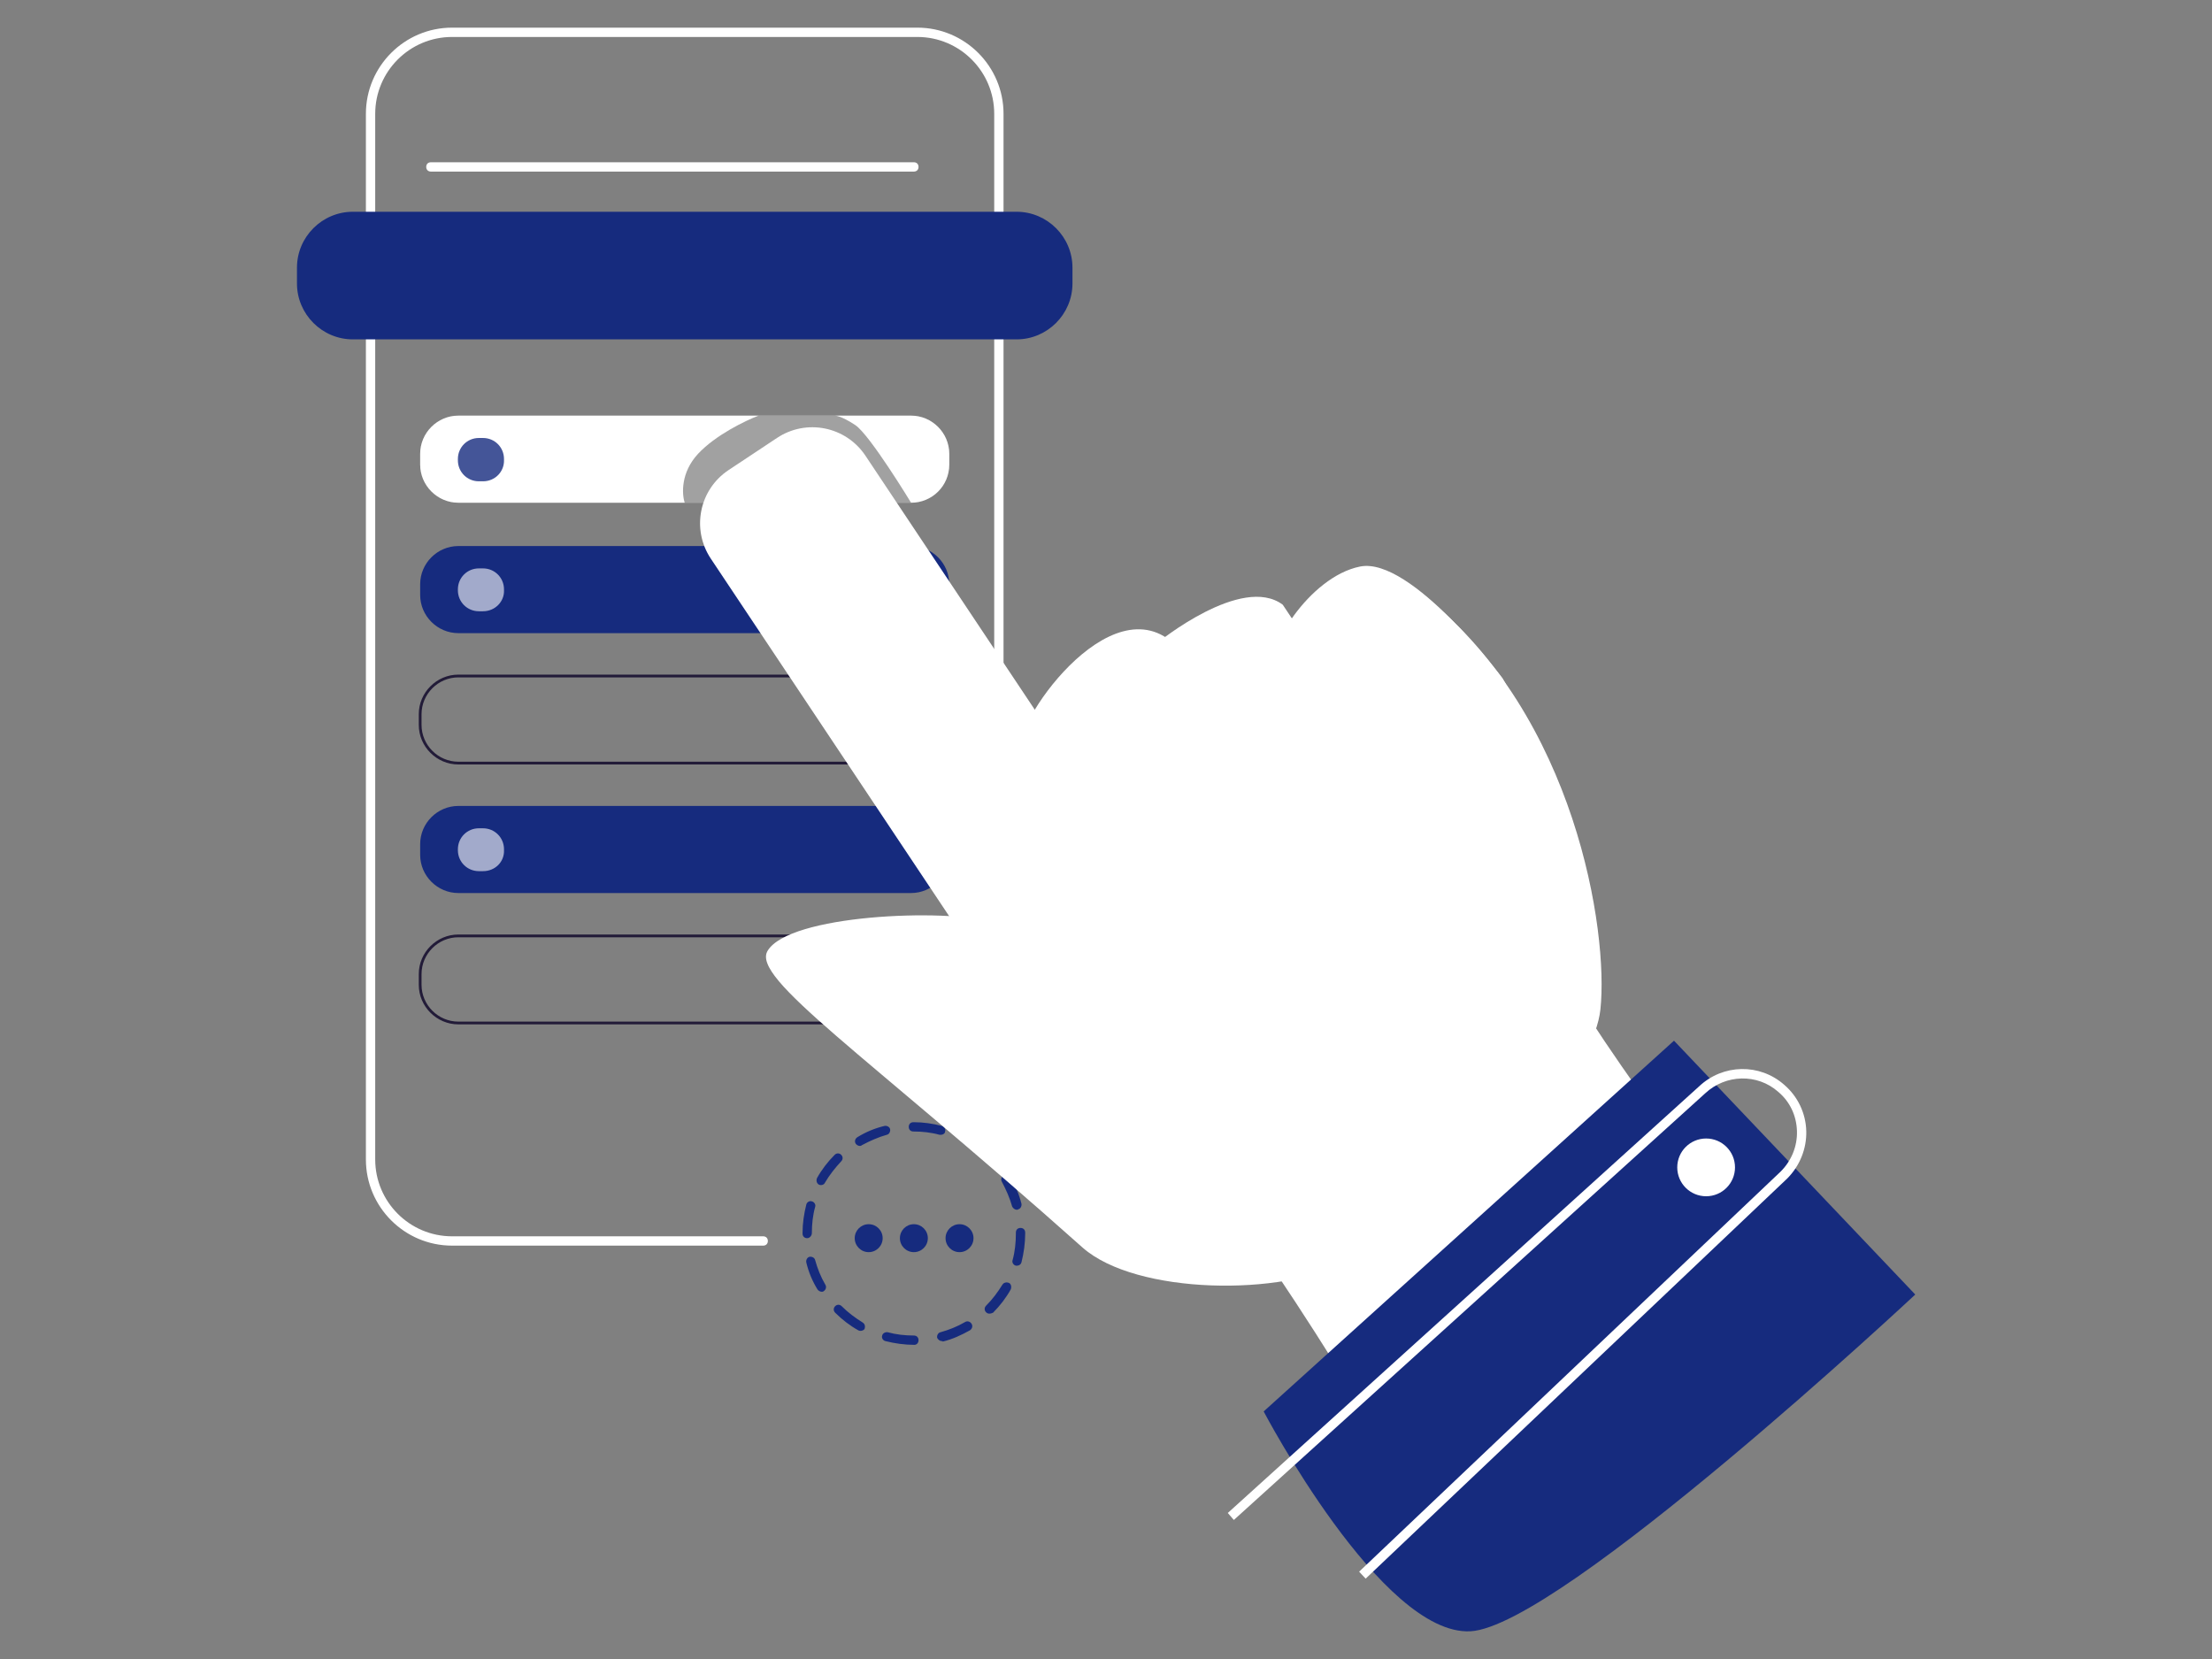
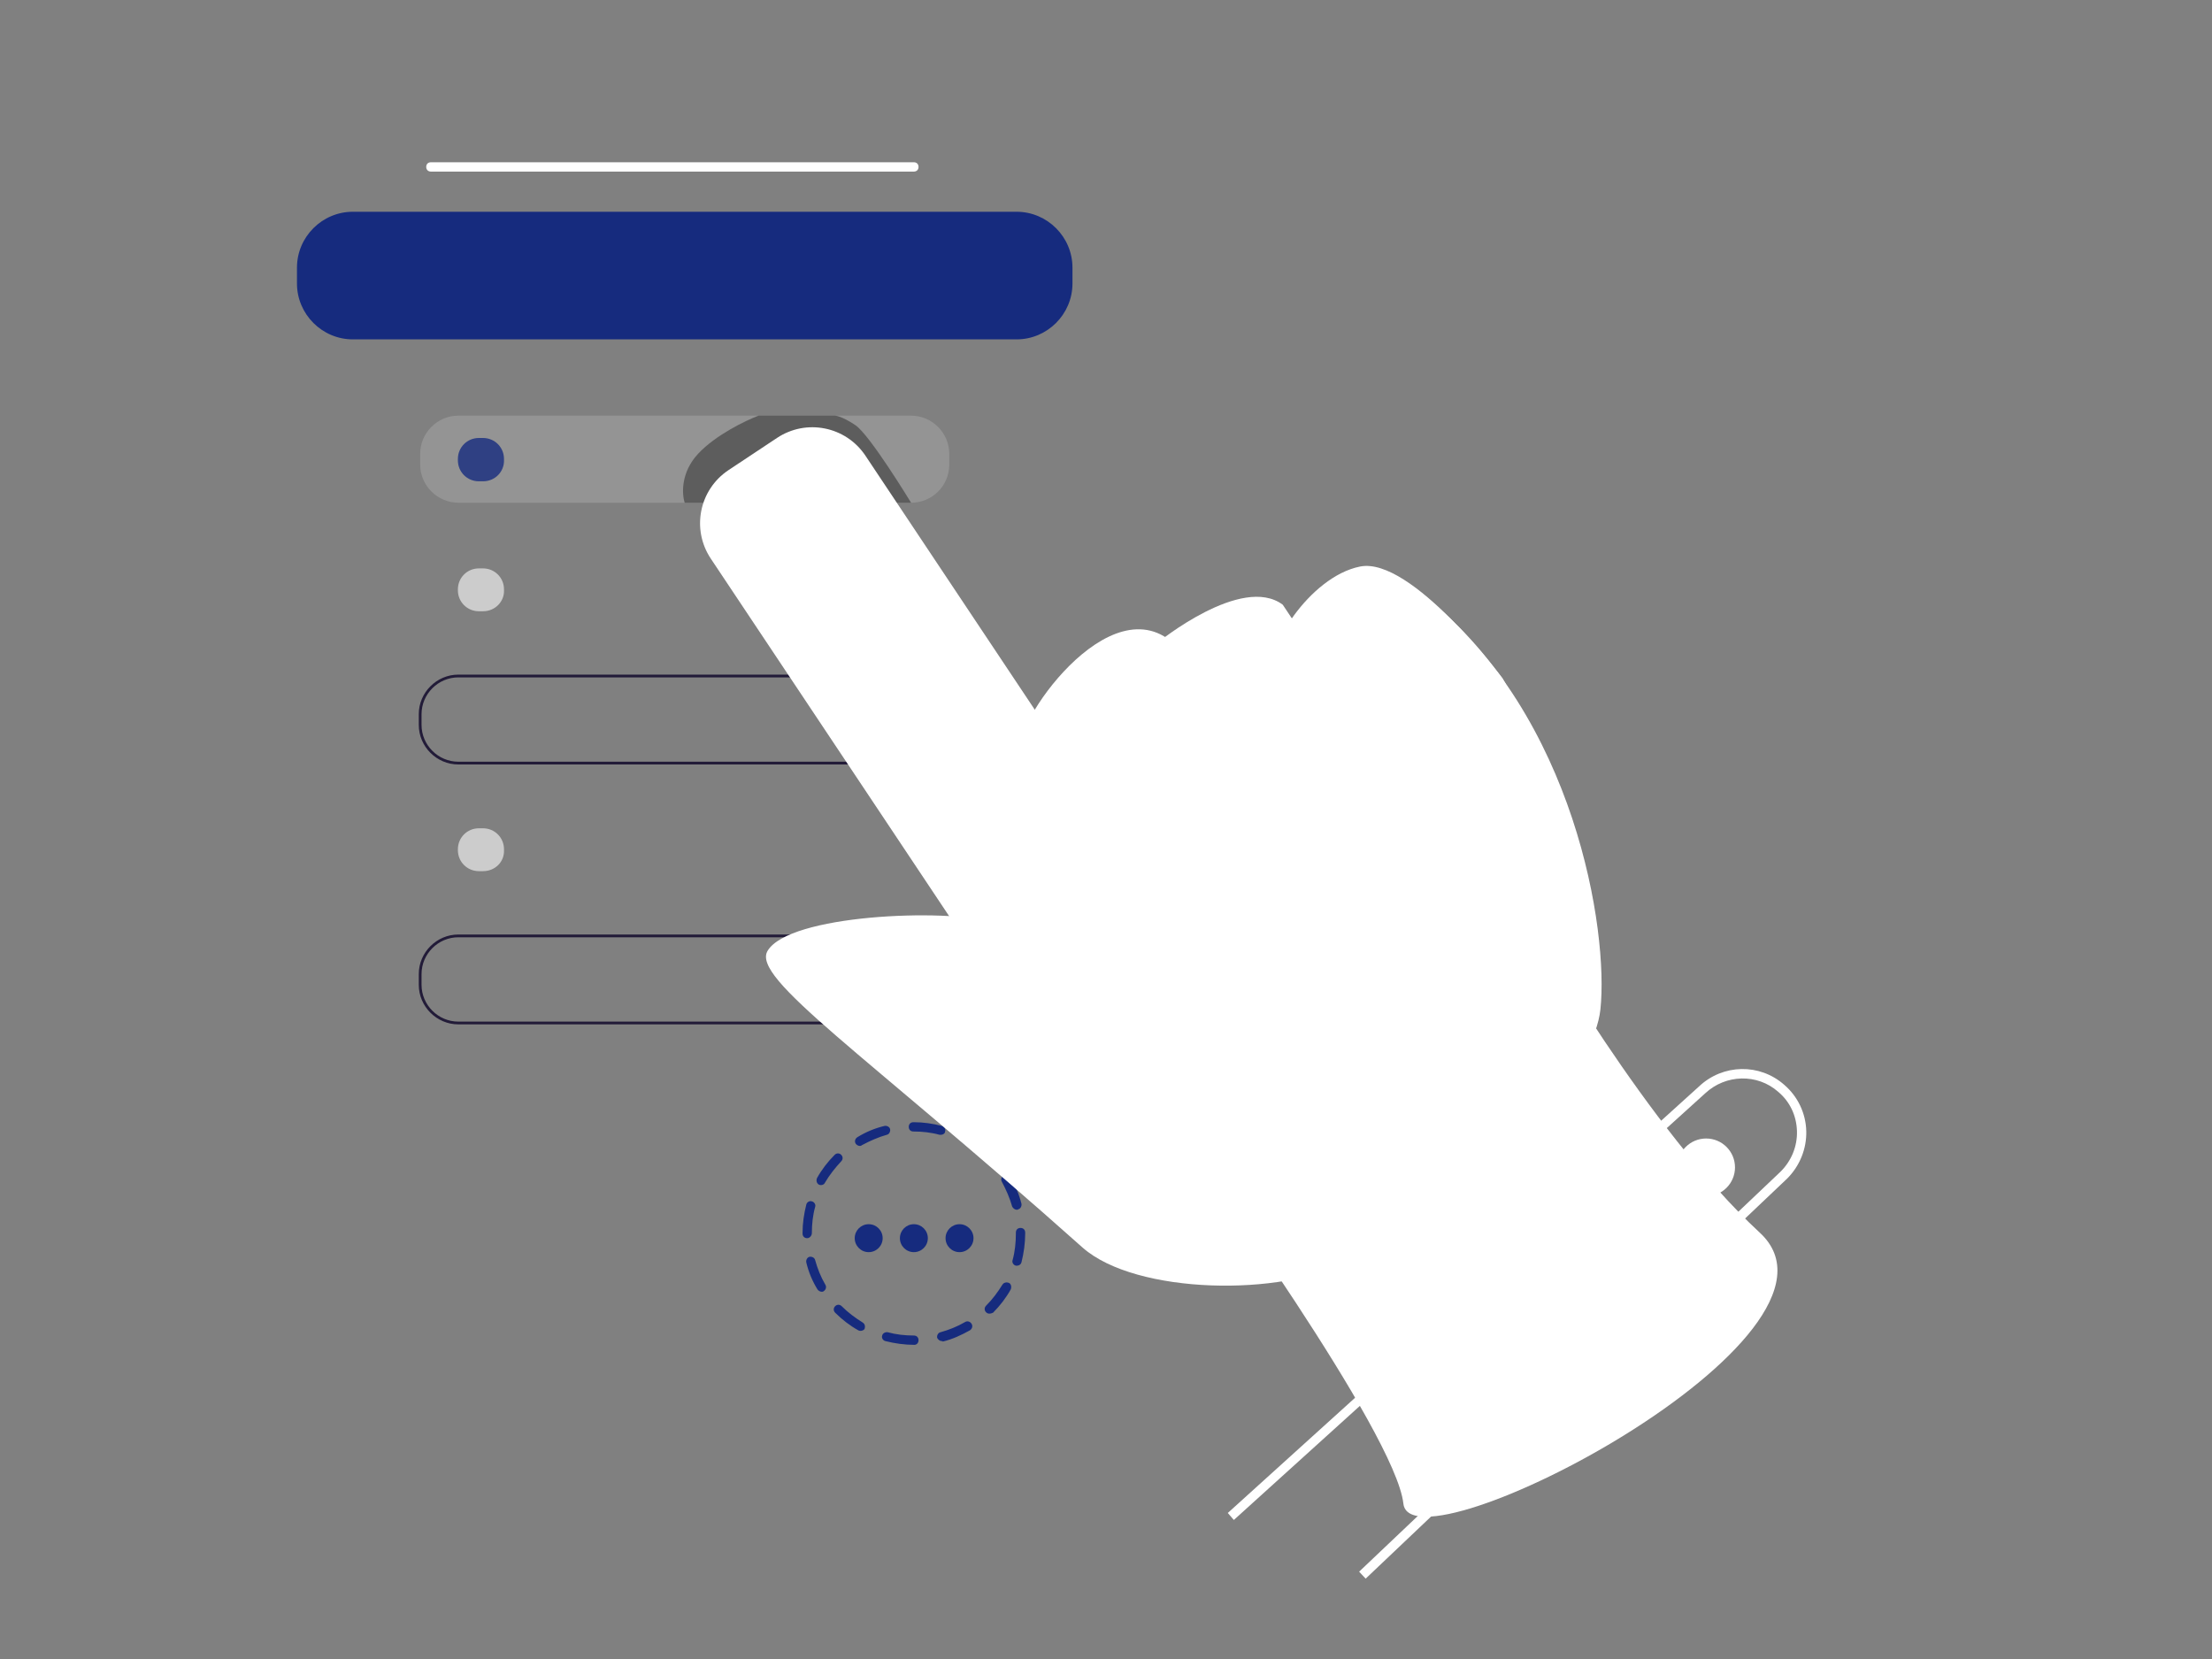
<svg xmlns="http://www.w3.org/2000/svg" width="600" height="450" viewBox="0 0 600 450" fill="none">
  <rect x="0" y="0" width="600" height="450" fill="#808080" stroke="none" />
-   <path d="M207.015 337.873H122.621C109.735 337.873 99.249 327.387 99.249 314.5V30.872C99.249 17.986 109.735 7.5 122.621 7.5H248.834C261.719 7.5 272.206 17.986 272.206 30.872V288.854C272.206 289.612 271.7 290.117 270.942 290.117C270.185 290.117 269.679 289.612 269.679 288.854V30.872C269.679 19.376 260.33 10.027 248.834 10.027H122.621C111.125 10.027 101.776 19.376 101.776 30.872V314.5C101.776 325.997 111.125 335.347 122.621 335.347H207.015C207.773 335.347 208.279 335.852 208.279 336.61C208.279 337.368 207.773 337.873 207.015 337.873Z" fill="white" />
  <path d="M275.744 92.055H95.712C87.374 92.055 80.552 85.233 80.552 76.894V72.599C80.552 64.261 87.374 57.439 95.712 57.439H275.744C284.082 57.439 290.904 64.261 290.904 72.599V76.894C290.904 85.233 284.082 92.055 275.744 92.055Z" fill="#162B7E" />
-   <path d="M247.128 136.364H124.328C118.643 136.364 113.968 131.69 113.968 126.005V123.098C113.968 117.413 118.643 112.739 124.328 112.739H247.128C252.813 112.739 257.487 117.413 257.487 123.098V126.005C257.487 131.816 252.813 136.364 247.128 136.364Z" fill="white" />
  <path d="M247.128 136.364H124.328C118.643 136.364 113.968 131.69 113.968 126.005V123.098C113.968 117.413 118.643 112.739 124.328 112.739H247.128C252.813 112.739 257.487 117.413 257.487 123.098V126.005C257.487 131.816 252.813 136.364 247.128 136.364Z" fill="white" fill-opacity="0.16" />
  <path fill-rule="evenodd" clip-rule="evenodd" d="M247.128 136.364H185.728C184.959 134.066 184.606 128.194 189.343 123.098C194.081 118.003 202.262 114.069 205.761 112.739H226.445C226.445 112.739 228.086 112.697 232.013 115.316C235.941 117.934 247.128 136.364 247.128 136.364Z" fill="black" fill-opacity="0.37" />
-   <path d="M247.128 171.739H124.328C118.643 171.739 113.968 167.064 113.968 161.379V158.473C113.968 152.788 118.643 148.113 124.328 148.113H247.128C252.813 148.113 257.487 152.788 257.487 158.473V161.379C257.487 167.064 252.813 171.739 247.128 171.739Z" fill="#162B7E" />
  <path d="M247.128 206.988H124.328C118.643 206.988 113.968 202.313 113.968 196.628V193.722C113.968 188.037 118.643 183.362 124.328 183.362H247.128C252.813 183.362 257.487 188.037 257.487 193.722V196.628C257.487 202.313 252.813 206.988 247.128 206.988Z" stroke="#221B38" stroke-width="0.75" />
-   <path d="M247.128 242.235H124.328C118.643 242.235 113.968 237.56 113.968 231.875V228.969C113.968 223.284 118.643 218.609 124.328 218.609H247.128C252.813 218.609 257.487 223.284 257.487 228.969V231.875C257.487 237.56 252.813 242.235 247.128 242.235Z" fill="#162B7E" />
  <path d="M247.128 277.483H124.328C118.643 277.483 113.968 272.809 113.968 267.124V264.217C113.968 258.532 118.643 253.858 124.328 253.858H247.128C252.813 253.858 257.487 258.532 257.487 264.217V267.124C257.487 272.809 252.813 277.483 247.128 277.483Z" stroke="#221B38" stroke-width="0.75" />
  <path d="M248.011 364.784C245.359 364.784 242.705 364.404 240.178 363.773C239.547 363.647 239.041 362.888 239.294 362.257C239.421 361.625 240.178 361.246 240.81 361.372C243.085 362.004 245.485 362.257 247.885 362.257C248.643 362.257 249.148 362.762 249.148 363.52C249.148 364.278 248.643 364.784 248.011 364.784ZM255.466 363.773C254.96 363.773 254.455 363.394 254.202 362.888C254.076 362.257 254.455 361.499 255.086 361.372C257.36 360.74 259.635 359.856 261.782 358.593C262.414 358.214 263.172 358.466 263.551 359.098C263.93 359.73 263.677 360.488 263.046 360.867C260.772 362.13 258.371 363.267 255.718 363.899C255.718 363.773 255.592 363.773 255.466 363.773ZM233.482 360.993C233.23 360.993 233.104 360.993 232.851 360.867C230.577 359.603 228.429 357.961 226.534 356.066C226.029 355.561 226.029 354.803 226.534 354.297C227.039 353.792 227.797 353.792 228.303 354.297C230.071 356.066 231.967 357.456 233.988 358.719C234.62 359.098 234.746 359.856 234.493 360.488C234.367 360.74 233.862 360.993 233.482 360.993ZM268.352 356.318C267.973 356.318 267.721 356.192 267.468 355.94C266.962 355.434 266.962 354.677 267.468 354.171C269.236 352.402 270.626 350.507 271.889 348.486C272.269 347.854 273.026 347.728 273.658 347.981C274.29 348.233 274.416 349.118 274.163 349.749C272.9 352.023 271.258 354.171 269.362 356.066C269.11 356.192 268.731 356.318 268.352 356.318ZM222.871 350.381C222.491 350.381 221.986 350.128 221.733 349.749C220.343 347.475 219.333 345.074 218.701 342.422C218.575 341.79 218.953 341.032 219.586 340.906C220.217 340.779 220.975 341.158 221.101 341.79C221.733 344.064 222.618 346.338 223.881 348.486C224.26 349.118 224.007 349.876 223.375 350.255C223.249 350.381 223.123 350.381 222.871 350.381ZM275.932 343.306C275.806 343.306 275.68 343.306 275.553 343.306C274.921 343.18 274.416 342.422 274.669 341.79C275.3 339.516 275.553 336.989 275.553 334.589V334.336C275.553 333.578 276.058 333.073 276.817 333.073C277.574 333.073 278.08 333.578 278.08 334.336V334.589C278.08 337.241 277.701 339.895 277.069 342.422C276.943 342.927 276.437 343.306 275.932 343.306ZM218.953 335.852C218.196 335.852 217.69 335.347 217.69 334.589V334.463C217.69 331.809 218.069 329.282 218.701 326.756C218.827 326.124 219.586 325.619 220.217 325.871C220.849 325.997 221.354 326.756 221.101 327.387C220.47 329.661 220.217 332.062 220.217 334.463C220.217 335.22 219.586 335.852 218.953 335.852ZM275.806 328.145C275.3 328.145 274.795 327.767 274.543 327.261C273.91 324.987 272.9 322.713 271.763 320.565C271.384 319.934 271.636 319.175 272.268 318.797C272.9 318.417 273.658 318.67 274.037 319.302C275.427 321.576 276.437 323.976 277.069 326.503C277.195 327.134 276.817 327.893 276.185 328.019C276.058 328.145 275.932 328.145 275.806 328.145ZM222.744 321.449C222.491 321.449 222.365 321.449 222.112 321.323C221.48 320.944 221.354 320.186 221.607 319.554C222.871 317.28 224.512 315.133 226.408 313.238C226.913 312.732 227.671 312.732 228.176 313.238C228.682 313.743 228.682 314.501 228.176 315.006C226.534 316.775 225.018 318.67 223.755 320.818C223.628 321.197 223.123 321.449 222.744 321.449ZM268.225 315.133C267.847 315.133 267.594 315.006 267.341 314.753C265.573 313.111 263.677 311.595 261.529 310.331C260.898 309.953 260.772 309.194 261.024 308.563C261.403 307.931 262.161 307.805 262.793 308.057C265.067 309.321 267.214 310.964 269.11 312.858C269.615 313.364 269.615 314.122 269.11 314.627C268.857 315.006 268.604 315.133 268.225 315.133ZM233.23 310.837C232.851 310.837 232.345 310.584 232.093 310.205C231.714 309.574 231.967 308.816 232.598 308.437C234.872 307.047 237.273 306.036 239.926 305.405C240.558 305.279 241.315 305.657 241.442 306.289C241.568 306.92 241.189 307.679 240.558 307.805C238.283 308.437 236.009 309.447 233.862 310.584C233.735 310.711 233.482 310.837 233.23 310.837ZM255.213 307.805C255.086 307.805 254.96 307.805 254.834 307.805C252.559 307.173 250.159 306.92 247.885 306.92H247.759C247 306.92 246.496 306.416 246.496 305.657C246.496 304.899 247 304.394 247.759 304.394H247.885C250.412 304.394 253.065 304.773 255.466 305.405C256.097 305.531 256.603 306.289 256.35 306.92C256.35 307.426 255.844 307.805 255.213 307.805Z" fill="#162B7E" />
  <path d="M235.631 339.642C237.725 339.642 239.421 337.946 239.421 335.852C239.421 333.759 237.725 332.062 235.631 332.062C233.538 332.062 231.841 333.759 231.841 335.852C231.841 337.946 233.538 339.642 235.631 339.642Z" fill="#162B7E" />
  <path d="M247.885 339.642C249.979 339.642 251.676 337.946 251.676 335.852C251.676 333.759 249.979 332.062 247.885 332.062C245.792 332.062 244.096 333.759 244.096 335.852C244.096 337.946 245.792 339.642 247.885 339.642Z" fill="#162B7E" />
  <path d="M260.269 339.642C262.362 339.642 264.06 337.946 264.06 335.852C264.06 333.759 262.362 332.062 260.269 332.062C258.176 332.062 256.479 333.759 256.479 335.852C256.479 337.946 258.176 339.642 260.269 339.642Z" fill="#162B7E" />
  <path d="M247.887 46.539H116.875C116.117 46.539 115.611 46.033 115.611 45.275C115.611 44.517 116.117 44.012 116.875 44.012H247.887C248.646 44.012 249.151 44.517 249.151 45.275C249.151 46.033 248.646 46.539 247.887 46.539Z" fill="white" />
  <path opacity="0.6" d="M131.023 165.801H129.886C126.728 165.801 124.201 163.274 124.201 160.116V159.863C124.201 156.704 126.728 154.177 129.886 154.177H131.023C134.181 154.177 136.708 156.704 136.708 159.863V160.116C136.835 163.147 134.308 165.801 131.023 165.801Z" fill="white" />
  <path opacity="0.8" d="M131.023 130.552H129.886C126.728 130.552 124.201 128.025 124.201 124.867V124.488C124.201 121.329 126.728 118.802 129.886 118.802H131.023C134.181 118.802 136.708 121.329 136.708 124.488V124.741C136.835 127.899 134.308 130.552 131.023 130.552Z" fill="#162B7E" />
  <path opacity="0.6" d="M131.023 236.297H129.886C126.728 236.297 124.201 233.77 124.201 230.612V230.359C124.201 227.2 126.728 224.673 129.886 224.673H131.023C134.181 224.673 136.708 227.2 136.708 230.359V230.612C136.835 233.77 134.308 236.297 131.023 236.297Z" fill="white" />
  <path d="M327.984 294.665L314.845 303.383C306.886 308.689 296.146 306.541 290.84 298.582L192.802 151.524C187.496 143.565 189.644 132.827 197.603 127.52L210.742 118.803C218.701 113.497 229.44 115.645 234.746 123.604L332.785 270.661C338.091 278.621 335.943 289.485 327.984 294.665Z" fill="white" />
  <path d="M365.757 266.24L343.27 281.273C337.964 284.811 330.635 283.421 326.972 277.989L277.195 203.324C273.657 198.017 301.199 157.21 319.139 175.277L368.916 249.942C372.58 255.374 371.19 262.576 365.757 266.24Z" fill="white" />
  <path d="M388.499 243.245L368.917 256.384C364.242 259.542 357.925 258.278 354.767 253.604L311.306 188.414C308.148 183.74 309.412 177.422 314.086 174.264C314.086 174.264 336.827 155.693 347.945 164.03L391.405 229.221C394.437 233.769 393.173 240.212 388.499 243.245Z" fill="white" />
  <path d="M425.011 237.813L404.923 251.204C400.122 254.363 393.679 253.1 390.394 248.299L345.923 181.592C342.765 176.792 355.019 156.452 368.917 153.672C382.813 150.893 407.576 183.993 407.576 183.993C410.734 188.92 429.811 234.528 425.011 237.813Z" fill="white" />
  <path d="M208.216 257.9C214.027 248.172 255.844 246.278 270.121 250.194C292.861 256.385 296.273 280.768 309.791 281.525C319.519 282.157 333.29 270.408 351.609 221.262C374.223 211.535 363.99 171.611 386.604 161.884C427.285 194.226 436.381 252.594 434.107 273.819C432.465 288.98 411.619 316.016 365.127 342.167C348.198 351.643 308.149 351.264 293.62 338.378C234.115 285.316 203.667 265.355 208.216 257.9Z" fill="white" />
-   <path d="M226.152 166.937C225.395 166.937 224.636 166.811 223.752 166.684C220.72 166.052 217.94 164.284 216.299 161.63L202.274 140.532C200.759 138.258 201.39 135.226 203.665 133.71L220.72 122.339C222.994 120.824 226.026 121.455 227.542 123.729L241.566 144.828C245.23 150.26 243.713 157.588 238.281 161.252L232.595 165.042C230.701 166.305 228.426 166.937 226.152 166.937ZM223.373 124.109C222.868 124.109 222.489 124.235 221.984 124.487L204.928 135.858C203.791 136.616 203.538 138.132 204.296 139.142L218.32 160.241C221.099 164.537 226.91 165.674 231.206 162.767L236.891 158.978C241.187 156.198 242.324 150.386 239.418 146.091L225.395 124.993C224.889 124.487 224.131 124.109 223.373 124.109Z" fill="white" />
+   <path d="M226.152 166.937C225.395 166.937 224.636 166.811 223.752 166.684C220.72 166.052 217.94 164.284 216.299 161.63L202.274 140.532C200.759 138.258 201.39 135.226 203.665 133.71L220.72 122.339C222.994 120.824 226.026 121.455 227.542 123.729L241.566 144.828C245.23 150.26 243.713 157.588 238.281 161.252L232.595 165.042C230.701 166.305 228.426 166.937 226.152 166.937ZM223.373 124.109C222.868 124.109 222.489 124.235 221.984 124.487L204.928 135.858C203.791 136.616 203.538 138.132 204.296 139.142L218.32 160.241L236.891 158.978C241.187 156.198 242.324 150.386 239.418 146.091L225.395 124.993C224.889 124.487 224.131 124.109 223.373 124.109Z" fill="white" />
  <path d="M323.941 313.364C323.941 313.364 378.519 388.535 380.667 407.864C382.815 427.193 507.889 362.382 477.315 334.335C446.868 306.162 416.294 252.089 416.294 252.089L323.941 313.364Z" fill="white" />
-   <path d="M342.765 382.849L454.068 282.284L519.511 351.138C519.511 351.138 423.115 441.217 398.859 442.48C374.728 443.743 342.765 382.849 342.765 382.849Z" fill="#162B7E" />
  <path d="M462.783 324.481C467.109 324.481 470.616 320.974 470.616 316.648C470.616 312.322 467.109 308.815 462.783 308.815C458.457 308.815 454.951 312.322 454.951 316.648C454.951 320.974 458.457 324.481 462.783 324.481Z" fill="white" />
  <path d="M370.431 428.205L368.662 426.31L482.998 317.785C485.904 314.88 487.546 310.963 487.42 306.794C487.294 302.625 485.524 298.835 482.366 296.182C476.681 291.128 468.09 291.381 462.531 296.561L334.678 412.286L333.035 410.391L460.889 294.666C467.332 288.601 477.313 288.349 484.009 294.286C487.672 297.445 489.82 301.993 489.946 306.794C490.073 311.595 488.178 316.27 484.767 319.681L370.431 428.205Z" fill="white" />
  <path d="M232.472 150.008C232.094 150.008 231.715 150.008 231.335 149.882C229.567 149.377 229.82 147.861 229.946 147.229C230.072 146.471 230.325 145.334 230.198 143.312C230.198 142.681 229.946 142.428 229.946 142.428C229.567 142.175 228.177 142.681 227.419 142.933C226.029 143.439 224.639 143.944 223.502 143.312C221.481 142.302 222.239 140.281 222.745 139.396C223.124 138.511 223.502 137.627 223.376 136.617C223.376 136.111 222.998 134.974 221.355 132.448C220.976 131.815 221.102 131.058 221.734 130.678C222.365 130.3 223.124 130.426 223.502 131.058C225.019 133.332 225.777 134.974 226.029 136.364C226.156 138.133 225.65 139.522 225.145 140.407C225.019 140.659 225.019 140.785 224.892 141.038C225.398 141.038 226.156 140.659 226.661 140.533C228.304 140.028 230.072 139.396 231.462 140.281C232.22 140.785 232.725 141.796 232.852 143.06C232.978 145.334 232.852 146.724 232.599 147.481C233.231 147.481 234.115 147.229 234.494 147.103C235.126 146.85 235.884 147.229 236.136 147.861C236.389 148.492 236.01 149.251 235.379 149.503C235.126 149.629 233.736 150.008 232.472 150.008Z" fill="white" />
</svg>